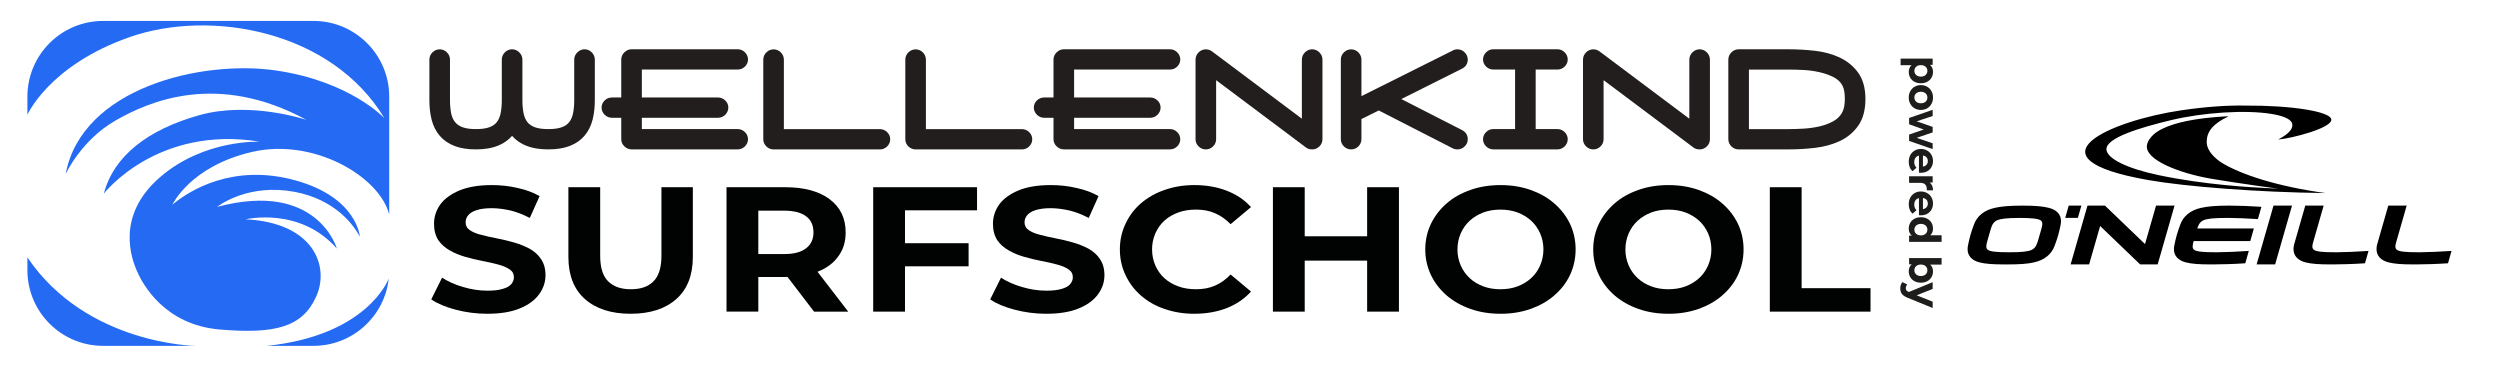
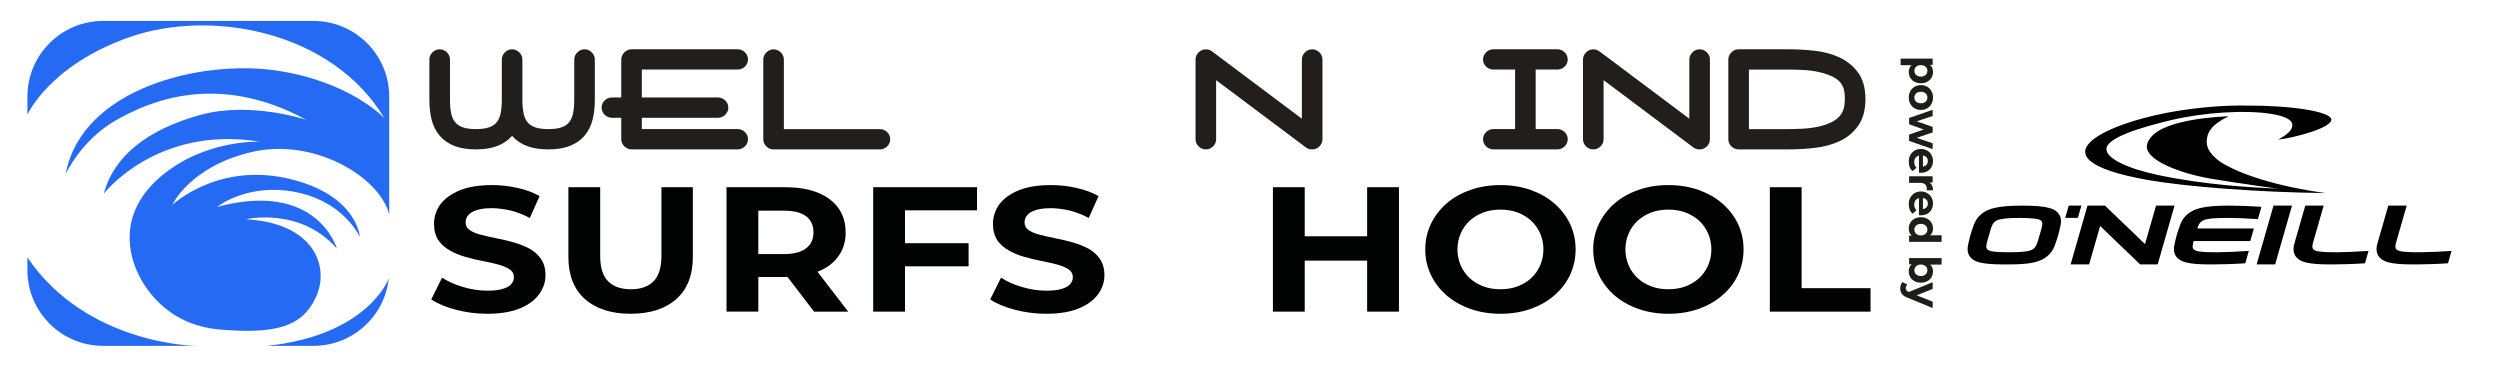
<svg xmlns="http://www.w3.org/2000/svg" xmlns:ns1="http://www.serif.com/" width="100%" height="100%" viewBox="0 0 23412 3435" xml:space="preserve" style="fill-rule:evenodd;clip-rule:evenodd;stroke-linejoin:round;stroke-miterlimit:2;">
  <g transform="matrix(1.333,0,0,1.333,-15387.6,-18310.8)">
    <g id="Capa-1" ns1:id="Capa 1" />
    <g id="Wide---website-blue" ns1:id="Wide - website blue" transform="matrix(0.826,0,0,0.396,11472.9,9115.11)">
      <rect x="82.093" y="11653.1" width="21267.7" height="6500.85" style="fill:none;" />
      <g transform="matrix(2.61,0,0,5.437,18841.9,14922)">
        <g transform="matrix(1,0,0,1,-1181.25,-716.667)">
          <g transform="matrix(4.167,0,0,4.167,0,0)">
            <path d="M238.951,169.464c29.233,5.122 85.313,9.565 138.643,10.185c-37.379,-5.093 -66.871,-14.585 -82.164,-24.341c-6.361,-4.487 -9.896,-9.194 -10.717,-13.945c-0.644,-6.914 2.041,-12.231 8.657,-16.992c0.074,-0.059 0.156,-0.108 0.23,-0.161c0.463,-0.337 0.942,-0.66 1.445,-0.987c0.141,-0.083 0.284,-0.175 0.44,-0.268c0.492,-0.318 1.01,-0.635 1.557,-0.947c0.068,-0.044 0.142,-0.079 0.205,-0.132c1.304,-0.738 2.705,-1.485 4.228,-2.207l0.016,-0.147c-3.916,0.205 -50.026,1.68 -60.972,17.085c-1.373,1.709 -2.134,3.169 -2.574,5.269c-2.441,11.626 25.434,22.319 50.333,26.572c9.848,1.685 23.33,3.696 36.006,5.518c5.834,0.839 11.504,1.625 16.582,2.329c-1.207,-0.118 -2.549,-0.21 -4.039,-0.279c-17.53,-0.781 -53.955,-2.817 -90.035,-10.459c-24.032,-5.102 -40.443,-12.822 -40.6,-20.263c-0.18,-8.814 25.762,-16.802 50.454,-22.735c25.298,-6.064 58.224,-8.247 78.823,-4.853c8.086,1.338 13.912,3.452 15.719,6.772c1.645,3.882 -1.402,8.36 -10.455,13.12l0.045,0.093c10.498,-0.874 42.748,-9.175 41.244,-15.942c-1.318,-5.977 -30.707,-10.821 -67.686,-10.611c-13.837,-0.21 -30.257,0.845 -50.068,3.785c-53.779,7.973 -123.51,37.299 -25.317,54.541Zm39.532,34.814c1.68,-2.905 4.017,-4.058 9.516,-4.683c3.248,-0.351 6.845,-0.483 13.144,-0.498c0.084,-0.009 0.147,-0.009 0.211,-0.009c5.84,-0 16.162,0.454 22.592,0.898l0.699,0.049l2.754,-9.624l-1.074,-0.069c-7.321,-0.512 -16.963,-0.878 -24.033,-0.878c-0.127,0 -0.264,-0.005 -0.407,0c-10.433,0.019 -16.474,0.576 -21.791,1.782c-8.154,1.831 -13.77,6.362 -16.197,13.149c-0.903,2.5 -1.909,5.279 -2.706,8.062c-0.795,2.802 -1.323,5.41 -1.855,7.895c-0.24,1.114 -0.356,2.173 -0.356,3.184c-0.049,5.224 3.359,8.911 9.39,10.39c4.566,1.167 10.175,1.592 20.172,1.592l0.693,-0c7.113,-0.019 17.162,-0.317 24.926,-0.864l0.611,-0.039l2.768,-9.697l-1.241,0.088c-6.777,0.478 -17.549,0.976 -23.343,0.986l-0.914,-0c-5.723,-0 -9.053,-0.122 -11.948,-0.444c-2.545,-0.274 -4.244,-0.757 -5.191,-1.407c-0.879,-0.63 -1.24,-1.313 -1.289,-2.622l0.029,-0.063l-0.039,-0.22c0.016,-1.103 0.518,-3.071 0.689,-3.652l0.112,-0.376l44.258,0l2.832,-9.873l-44.248,0c0.322,-0.982 0.796,-2.305 1.236,-3.057Zm45.16,31.24l14.473,-0l13.203,-46.054l-14.467,0l-13.209,46.054Zm151.207,-10.508c-6.777,0.474 -17.558,0.972 -23.346,0.982c-0.316,-0.005 -0.619,-0 -0.912,-0c-5.732,-0 -9.062,-0.122 -11.953,-0.44c-2.549,-0.278 -4.244,-0.756 -5.181,-1.411c-0.909,-0.649 -1.27,-1.357 -1.299,-2.749l0.029,-0.317l-0.023,-0.034c0.072,-1.104 0.595,-2.871 0.771,-3.457l8.061,-28.12l-14.375,0l-8.848,30.835c-0.238,1.147 -0.356,2.187 -0.356,3.173c-0.048,5.274 3.448,8.975 9.493,10.459c4.554,1.153 10.146,1.587 20.097,1.587l0.782,-0c7.103,-0.019 17.158,-0.317 24.925,-0.864l0.612,-0.039l2.754,-9.697l-1.231,0.092Zm-88.271,0.982c-0.319,-0.005 -0.621,-0 -0.914,-0c-5.737,-0 -9.057,-0.122 -11.957,-0.44c-2.54,-0.278 -4.245,-0.756 -5.176,-1.411c-0.918,-0.649 -1.27,-1.362 -1.299,-2.768l0.029,-0.298l-0.019,-0.034c0.068,-1.104 0.59,-2.866 0.771,-3.467l8.051,-28.11l-14.369,0l-8.844,30.835c-0.244,1.147 -0.361,2.187 -0.361,3.173c-0.043,5.274 3.453,8.975 9.492,10.459c4.56,1.153 10.146,1.587 20.103,1.587l0.776,-0c7.109,-0.019 17.158,-0.317 24.928,-0.864l0.609,-0.039l2.764,-9.697l-1.235,0.092c-6.783,0.474 -17.564,0.972 -23.349,0.982Zm-231.329,-18.027l-2.637,9.14c-0.171,0.606 -0.81,2.627 -1.474,3.784c-1.69,2.906 -4.029,4.053 -9.522,4.659c-2.959,0.307 -6.235,0.434 -11.572,0.444c-5.322,-0.01 -8.525,-0.137 -11.299,-0.444c-2.549,-0.274 -4.253,-0.757 -5.196,-1.407c-0.883,-0.63 -1.245,-1.313 -1.299,-2.622l0.035,-0.063l-0.035,-0.22c0.015,-1.103 0.513,-3.071 0.689,-3.647l2.607,-9.151c0.176,-0.591 0.924,-3.017 1.583,-4.16c1.675,-2.905 4.014,-4.058 9.521,-4.683c2.964,-0.322 6.255,-0.468 11.602,-0.493c5.342,0.025 8.54,0.171 11.323,0.493c2.539,0.288 4.234,0.767 5.181,1.421c0.913,0.659 1.265,1.377 1.294,2.788c-0,0 -0.005,0.02 0.005,0.083c-0.01,1.094 -0.64,3.492 -0.806,4.078Zm6.069,-16.714c-4.658,-1.211 -10.371,-1.758 -20.796,-1.787c-10.445,0.029 -16.474,0.585 -21.787,1.782c-8.159,1.831 -13.77,6.362 -16.201,13.149c-0.894,2.5 -1.905,5.279 -2.697,8.062c-0.795,2.802 -1.323,5.41 -1.855,7.9c-0.239,1.109 -0.361,2.173 -0.361,3.189c-0.044,5.214 3.365,8.901 9.39,10.38c4.571,1.167 10.176,1.592 20.172,1.592l1.258,-0c9.996,-0 15.851,-0.434 21.046,-1.582c8.169,-1.802 13.775,-6.318 16.221,-13.1c0.894,-2.495 1.865,-5.103 2.671,-7.896c0.801,-2.793 1.392,-5.576 1.929,-8.066l0,-0.005c0.234,-1.123 0.361,-2.193 0.361,-3.208c0.044,-5.215 -3.359,-8.911 -9.351,-10.41Zm25.288,-1.778l-9.902,0l-2.744,9.566l9.902,0l2.744,-9.566Zm58.379,-0.009l-8.628,30.102l-31.313,-30.102l-13.667,0l-13.208,46.054l14.473,-0l8.628,-30.093l31.313,30.093l13.666,-0l13.208,-46.054l-14.472,0Z" style="fill-rule:nonzero;" />
          </g>
        </g>
      </g>
      <g transform="matrix(0.605,0,0,1.172,-216.757,-2543.14)">
        <g transform="matrix(16.149,0,0,17.369,2324.65,16759.8)">
          <path d="M0,-234.421c70.278,-24.549 175.695,-5.776 221.665,70.759c0,0 -29.844,-32.25 -94.587,-41.637c-64.742,-9.386 -168.956,15.163 -182.915,90.254c0,-0 13.478,-29.362 43.081,-46.45c29.604,-17.089 89.051,-42.841 166.549,-0.723c-0,0 -48.857,-16.606 -93.383,-4.091c-44.525,12.515 -74.369,35.38 -83.034,68.353c-0,0 46.21,-59.929 135.983,-45.248c-0,0 -48.777,-2.407 -87.286,31.128c-38.508,33.534 -24.629,70.679 -19.815,81.75c4.813,11.071 23.827,46.692 71.962,50.783c48.136,4.092 71.963,-1.925 83.997,-28.64c12.034,-26.716 -2.407,-64.502 -61.373,-67.39c0,0 47.173,-11.312 79.424,25.511c-0,0 -16.847,-59.688 -104.214,-36.342c-0,0 22.865,-18.532 60.17,-14.2c37.305,4.332 56.559,25.993 64.02,40.193c-0,0 -2.166,-34.176 -56.078,-49.098c-53.912,-14.922 -91.939,8.424 -107.102,21.18c-0,0 15.404,-33.455 69.316,-45.97c53.912,-12.515 111.313,21.661 119.436,54.634l-0,-102.86c-0,-36.415 -29.52,-65.936 -65.935,-65.936l-183.09,0c-36.415,0 -65.936,29.521 -65.936,65.936l-0,15.855c-0,0 18.867,-43.202 89.145,-67.751" style="fill:#246af3;fill-rule:nonzero;" />
        </g>
        <g transform="matrix(0,17.369,16.149,0,2688.34,15423.1)">
          <path d="M34.6,-111.665l11.128,0.001c36.415,-0.001 65.937,29.519 65.937,65.936l-0,80.328c-0,0 -1.011,-94.853 -77.065,-146.265" style="fill:#246af3;fill-rule:nonzero;" />
        </g>
        <g transform="matrix(16.149,0,0,17.369,4252.52,16343.8)">
          <path d="M0,58.653l40.504,0c33.954,0 61.908,-25.665 65.534,-58.653c-0.23,0.626 -18.512,49.612 -106.038,58.653" style="fill:#246af3;fill-rule:nonzero;" />
        </g>
      </g>
      <g transform="matrix(7.081,0,0,15.354,-165362,-316504)">
        <g transform="matrix(4.167,0,0,4.167,24067.2,21545.4)">
          <path d="M0,-27.5c-0.774,0 -1.467,0.277 -2.058,0.822c-0.612,0.565 -0.935,1.269 -0.935,2.036l0,11.244c0,1.357 -0.115,2.585 -0.341,3.649c-0.204,0.957 -0.566,1.769 -1.077,2.411c-0.489,0.614 -1.194,1.094 -2.098,1.425c-0.98,0.361 -2.31,0.545 -3.952,0.545c-1.642,0 -2.973,-0.184 -3.954,-0.545c-0.904,-0.332 -1.609,-0.812 -2.097,-1.425c-0.512,-0.642 -0.875,-1.454 -1.077,-2.41c-0.226,-1.065 -0.341,-2.293 -0.341,-3.65l0,-11.244c0,-0.766 -0.323,-1.47 -0.935,-2.036c-0.593,-0.546 -1.285,-0.822 -2.058,-0.822c-0.773,0 -1.483,0.291 -2.056,0.843c-0.581,0.562 -0.888,1.26 -0.888,2.015l0,11.244c0,1.358 -0.114,2.586 -0.34,3.65c-0.202,0.957 -0.563,1.768 -1.074,2.411c-0.487,0.613 -1.19,1.093 -2.091,1.425c-0.978,0.361 -2.303,0.544 -3.94,0.544c-1.635,0 -2.961,-0.184 -3.939,-0.545c-0.906,-0.334 -1.621,-0.816 -2.125,-1.437c-0.521,-0.638 -0.887,-1.446 -1.088,-2.398c-0.225,-1.064 -0.34,-2.292 -0.34,-3.65l0,-11.244c0,-0.759 -0.313,-1.459 -0.904,-2.023c-1.15,-1.094 -2.982,-1.093 -4.13,0.002c-0.591,0.563 -0.904,1.262 -0.904,2.021l0,11.244c0,1.998 0.221,3.835 0.653,5.456c0.455,1.711 1.238,3.198 2.326,4.422c1.093,1.232 2.527,2.184 4.26,2.832c1.681,0.627 3.759,0.947 6.179,0.947c1.132,0 2.245,-0.08 3.307,-0.237c1.1,-0.161 2.156,-0.44 3.139,-0.831c1.001,-0.397 1.941,-0.934 2.796,-1.595c0.42,-0.326 0.814,-0.696 1.174,-1.102c0.362,0.404 0.749,0.771 1.157,1.093c0.842,0.667 1.789,1.208 2.815,1.607c0.997,0.389 2.058,0.668 3.154,0.828c1.062,0.157 2.176,0.237 3.309,0.237c2.418,0 4.496,-0.32 6.178,-0.947c1.733,-0.648 3.167,-1.6 4.261,-2.832c1.087,-1.223 1.869,-2.711 2.326,-4.422c0.433,-1.626 0.652,-3.462 0.652,-5.456l0,-11.244c0,-0.755 -0.308,-1.453 -0.891,-2.016c-0.57,-0.551 -1.28,-0.842 -2.053,-0.842" style="fill:#231e1e;fill-rule:nonzero;" />
        </g>
        <g transform="matrix(4.167,0,0,4.167,24251.1,21523)">
          <path d="M0,-16.505c0.774,-0 1.46,-0.264 2.037,-0.781c0.609,-0.545 0.932,-1.24 0.932,-2.01c0,-0.759 -0.315,-1.455 -0.911,-2.014c-0.574,-0.538 -1.286,-0.822 -2.058,-0.822l-30.578,-0c-0.775,-0 -1.468,0.277 -2.059,0.824c-0.611,0.566 -0.934,1.271 -0.934,2.038l0,10.511l-2.702,-0c-0.773,-0 -1.458,0.263 -2.037,0.781c-0.61,0.547 -0.932,1.242 -0.932,2.01c-0,0.759 0.315,1.455 0.91,2.013c0.574,0.538 1.286,0.822 2.059,0.822l2.702,-0l0,5.946c0,0.78 0.331,1.483 0.956,2.033c0.588,0.517 1.273,0.781 2.037,0.781l30.578,-0c0.777,-0 1.464,-0.268 2.043,-0.794c0.606,-0.55 0.926,-1.248 0.926,-2.02c0,-0.772 -0.32,-1.47 -0.925,-2.019c-0.58,-0.527 -1.267,-0.794 -2.044,-0.794l-27.634,-0l0,-3.133l21.963,-0c0.774,-0 1.485,-0.284 2.058,-0.821c0.596,-0.559 0.911,-1.255 0.911,-2.014c0,-0.768 -0.322,-1.464 -0.931,-2.009c-0.579,-0.519 -1.264,-0.782 -2.038,-0.782l-21.963,-0l0,-7.746l27.634,-0Z" style="fill:#231e1e;fill-rule:nonzero;" />
        </g>
        <g transform="matrix(4.167,0,0,4.167,24421.9,21453.2)">
          <path d="M0,16.764l-27.683,0l0,-19.273c0,-0.76 -0.313,-1.459 -0.904,-2.024c-1.149,-1.093 -2.979,-1.094 -4.13,0.002c-0.591,0.564 -0.903,1.262 -0.903,2.022l-0,22.086c-0,0.771 0.319,1.47 0.925,2.02c0.579,0.526 1.267,0.794 2.043,0.794l30.652,0c0.777,0 1.465,-0.268 2.045,-0.795c0.604,-0.551 0.923,-1.248 0.923,-2.019c0,-0.771 -0.319,-1.469 -0.924,-2.019c-0.58,-0.526 -1.268,-0.794 -2.044,-0.794" style="fill:#231e1e;fill-rule:nonzero;" />
        </g>
        <g transform="matrix(4.167,0,0,4.167,24592.5,21453.2)">
-           <path d="M0,16.764l-27.683,0l0,-19.273c0,-0.76 -0.313,-1.459 -0.904,-2.024c-1.149,-1.093 -2.979,-1.094 -4.129,0.002c-0.592,0.564 -0.904,1.262 -0.904,2.022l0,22.086c0,0.771 0.32,1.47 0.925,2.02c0.579,0.526 1.267,0.794 2.043,0.794l30.652,0c0.777,0 1.465,-0.268 2.045,-0.795c0.604,-0.551 0.924,-1.248 0.924,-2.019c0,-0.771 -0.32,-1.469 -0.925,-2.019c-0.579,-0.526 -1.268,-0.794 -2.044,-0.794" style="fill:#231e1e;fill-rule:nonzero;" />
-         </g>
+           </g>
        <g transform="matrix(4.167,0,0,4.167,24770.3,21523)">
-           <path d="M0,-16.505c0.774,-0 1.46,-0.264 2.037,-0.781c0.609,-0.546 0.933,-1.241 0.933,-2.01c0,-0.758 -0.316,-1.454 -0.912,-2.014c-0.573,-0.538 -1.285,-0.822 -2.058,-0.822l-30.578,-0c-0.765,-0 -1.477,0.285 -2.059,0.824c-0.61,0.566 -0.934,1.271 -0.934,2.038l0,10.511l-2.701,-0c-0.774,-0 -1.459,0.263 -2.038,0.781c-0.609,0.547 -0.931,1.242 -0.931,2.01c0,0.759 0.314,1.455 0.91,2.013c0.573,0.538 1.285,0.822 2.059,0.822l2.701,-0l0,5.946c0,0.78 0.331,1.482 0.956,2.032c0.587,0.518 1.272,0.782 2.037,0.782l30.578,-0c0.776,-0 1.464,-0.268 2.044,-0.794c0.605,-0.551 0.926,-1.249 0.926,-2.02c0,-0.771 -0.321,-1.469 -0.926,-2.019c-0.58,-0.527 -1.268,-0.794 -2.044,-0.794l-27.634,-0l0,-3.133l21.963,-0c0.775,-0 1.485,-0.284 2.059,-0.821c0.595,-0.559 0.911,-1.255 0.911,-2.014c0,-0.768 -0.322,-1.463 -0.932,-2.009c-0.578,-0.519 -1.263,-0.782 -2.038,-0.782l-21.963,-0l0,-7.746l27.634,-0Z" style="fill:#231e1e;fill-rule:nonzero;" />
-         </g>
+           </g>
        <g transform="matrix(4.167,0,0,4.167,24941.1,21545.4)">
          <path d="M0,-27.495c-0.787,0 -1.482,0.281 -2.066,0.837c-0.591,0.563 -0.903,1.263 -0.903,2.021l0,16.385l-25.867,-18.647c-1.185,-0.86 -2.814,-0.773 -3.882,0.241c-0.59,0.563 -0.902,1.263 -0.902,2.021l0,22.087c0,0.771 0.32,1.469 0.926,2.02c0.579,0.526 1.267,0.794 2.043,0.794c0.776,0 1.464,-0.268 2.044,-0.794c0.604,-0.551 0.924,-1.249 0.924,-2.02l0,-16.386l25.825,18.615c0.487,0.388 1.113,0.585 1.858,0.585c0.776,-0 1.464,-0.268 2.046,-0.795c0.603,-0.551 0.923,-1.248 0.923,-2.019l0,-22.087c0,-0.757 -0.313,-1.458 -0.904,-2.023c-0.575,-0.546 -1.289,-0.835 -2.065,-0.835" style="fill:#231e1e;fill-rule:nonzero;" />
        </g>
        <g transform="matrix(4.167,0,0,4.167,25128,21533.5)">
-           <path d="M0,-21.783c0,-0.758 -0.312,-1.458 -0.903,-2.023c-0.576,-0.546 -1.289,-0.835 -2.066,-0.835c-0.501,0 -0.999,0.128 -1.376,0.346l-26.306,12.644l-0,-10.132c-0,-0.759 -0.313,-1.458 -0.904,-2.023c-1.15,-1.093 -2.978,-1.094 -4.132,0.002c-0.589,0.563 -0.902,1.262 -0.902,2.021l0,22.087c0,0.77 0.32,1.469 0.926,2.019c0.58,0.527 1.267,0.794 2.043,0.794c0.776,0 1.464,-0.267 2.044,-0.794c0.605,-0.55 0.925,-1.249 0.925,-2.019l-0,-5.606l4.994,-2.376l21.275,10.475c0.408,0.212 0.884,0.32 1.413,0.32c0.777,0 1.465,-0.267 2.046,-0.795c0.604,-0.55 0.923,-1.248 0.923,-2.018c-0,-1.101 -0.561,-1.99 -1.582,-2.507l-17.576,-8.637l17.513,-8.431c1.045,-0.499 1.645,-1.414 1.645,-2.512" style="fill:#231e1e;fill-rule:nonzero;" />
-         </g>
+           </g>
        <g transform="matrix(4.167,0,0,4.167,25235.7,21523)">
          <path d="M0,-16.505c0.775,-0 1.461,-0.264 2.037,-0.781c0.609,-0.546 0.932,-1.241 0.932,-2.01c0,-0.758 -0.315,-1.453 -0.91,-2.013c-0.574,-0.538 -1.285,-0.823 -2.059,-0.823l-18.479,-0c-0.784,-0 -1.477,0.277 -2.059,0.823c-0.595,0.56 -0.909,1.255 -0.909,2.013c0,0.768 0.321,1.463 0.93,2.009c0.579,0.518 1.264,0.782 2.038,0.782l6.271,-0l0,16.505l-6.271,-0c-0.777,-0 -1.463,0.267 -2.042,0.794c-0.606,0.549 -0.926,1.248 -0.926,2.019c0,0.771 0.32,1.469 0.925,2.02c0.58,0.526 1.266,0.794 2.043,0.794l18.479,-0c0.778,-0 1.466,-0.268 2.043,-0.794c0.605,-0.551 0.926,-1.249 0.926,-2.02c-0,-0.771 -0.32,-1.469 -0.924,-2.018c-0.579,-0.528 -1.267,-0.795 -2.045,-0.795l-6.271,-0l-0,-16.505l6.271,-0Z" style="fill:#231e1e;fill-rule:nonzero;" />
        </g>
        <g transform="matrix(4.167,0,0,4.167,25406.5,21545.4)">
          <path d="M0,-27.495c-0.787,0 -1.481,0.281 -2.066,0.837c-0.591,0.563 -0.903,1.263 -0.903,2.021l0,16.385l-25.867,-18.647c-1.185,-0.86 -2.814,-0.773 -3.882,0.241c-0.59,0.563 -0.902,1.263 -0.902,2.021l0,22.087c0,0.771 0.32,1.469 0.926,2.02c0.579,0.526 1.267,0.794 2.043,0.794c0.776,0 1.464,-0.268 2.044,-0.794c0.604,-0.551 0.924,-1.249 0.924,-2.02l0,-16.386l25.825,18.615c0.488,0.388 1.113,0.585 1.858,0.585c0.776,-0 1.465,-0.268 2.046,-0.795c0.603,-0.551 0.923,-1.248 0.923,-2.019l0,-22.087c0,-0.757 -0.313,-1.458 -0.904,-2.023c-0.575,-0.546 -1.289,-0.835 -2.065,-0.835" style="fill:#231e1e;fill-rule:nonzero;" />
        </g>
        <g transform="matrix(4.167,0,0,4.167,25567.1,21463.4)">
          <path d="M0,12.12c-1.214,0.642 -2.563,1.127 -4.007,1.442c-1.492,0.326 -3.037,0.535 -4.591,0.62c-1.605,0.086 -3.046,0.13 -4.282,0.13l-11.452,-0l0,-16.505l11.452,-0c1.206,-0 2.625,0.038 4.219,0.111c1.539,0.07 3.09,0.271 4.611,0.597c1.491,0.32 2.874,0.788 4.11,1.392c1.121,0.548 1.936,1.274 2.492,2.212c0.311,0.543 0.514,1.122 0.605,1.723c0.104,0.69 0.157,1.4 0.157,2.107c0,0.695 -0.06,1.396 -0.176,2.079c-0.106,0.611 -0.32,1.199 -0.634,1.748c-0.561,0.974 -1.403,1.762 -2.504,2.344m7.112,-13.512c-1.38,-1.807 -3.189,-3.216 -5.379,-4.186c-2.113,-0.938 -4.501,-1.554 -7.096,-1.834c-2.514,-0.27 -5.042,-0.407 -7.517,-0.407l-14.422,-0c-0.775,-0 -1.489,0.289 -2.065,0.836c-0.591,0.564 -0.903,1.263 -0.903,2.022l0,22.087c0,0.77 0.32,1.469 0.925,2.019c0.58,0.527 1.268,0.794 2.043,0.794l14.422,-0c2.549,-0 5.113,-0.144 7.622,-0.43c2.59,-0.294 4.968,-0.919 7.069,-1.857c2.178,-0.975 3.974,-2.403 5.337,-4.245c1.396,-1.887 2.104,-4.389 2.104,-7.436c0,-3.024 -0.72,-5.501 -2.14,-7.363" style="fill:#231e1e;fill-rule:nonzero;" />
        </g>
      </g>
      <g transform="matrix(24.285,0,0,45.87,-13637.5,-43377.9)">
        <g transform="matrix(68.745,0,0,68.745,714.2,1320.62)">
          <path d="M0.313,0.012c-0.056,-0 -0.109,-0.008 -0.161,-0.023c-0.051,-0.015 -0.093,-0.034 -0.124,-0.058l0.055,-0.122c0.03,0.021 0.065,0.039 0.106,0.052c0.042,0.014 0.083,0.021 0.125,0.021c0.032,-0 0.058,-0.003 0.078,-0.01c0.02,-0.006 0.034,-0.015 0.043,-0.026c0.009,-0.012 0.014,-0.025 0.014,-0.039c0,-0.019 -0.007,-0.034 -0.022,-0.045c-0.015,-0.011 -0.034,-0.02 -0.058,-0.027c-0.024,-0.007 -0.051,-0.014 -0.08,-0.02c-0.029,-0.006 -0.058,-0.014 -0.087,-0.023c-0.029,-0.009 -0.055,-0.021 -0.079,-0.036c-0.024,-0.015 -0.044,-0.034 -0.059,-0.058c-0.014,-0.024 -0.022,-0.055 -0.022,-0.092c0,-0.04 0.011,-0.076 0.032,-0.109c0.022,-0.033 0.055,-0.059 0.098,-0.079c0.044,-0.02 0.099,-0.03 0.165,-0.03c0.044,0 0.087,0.005 0.13,0.016c0.043,0.01 0.081,0.026 0.113,0.046l-0.05,0.123c-0.033,-0.019 -0.065,-0.033 -0.098,-0.042c-0.033,-0.008 -0.065,-0.013 -0.096,-0.013c-0.032,0 -0.057,0.004 -0.077,0.011c-0.02,0.007 -0.034,0.017 -0.043,0.029c-0.009,0.012 -0.013,0.025 -0.013,0.04c-0,0.018 0.007,0.033 0.022,0.044c0.015,0.011 0.034,0.02 0.058,0.026c0.024,0.007 0.051,0.014 0.08,0.02c0.029,0.006 0.058,0.014 0.087,0.023c0.029,0.009 0.055,0.021 0.079,0.035c0.024,0.015 0.044,0.034 0.058,0.058c0.015,0.024 0.023,0.054 0.023,0.091c-0,0.039 -0.011,0.075 -0.033,0.108c-0.022,0.033 -0.054,0.059 -0.098,0.079c-0.044,0.02 -0.099,0.03 -0.166,0.03Z" style="fill:#010303;fill-rule:nonzero;" />
        </g>
        <g transform="matrix(68.745,0,0,68.745,758.858,1320.62)">
          <path d="M0.394,0.012c-0.099,-0 -0.177,-0.028 -0.233,-0.083c-0.056,-0.055 -0.084,-0.134 -0.084,-0.237l-0,-0.392l0.162,0l0,0.386c0,0.067 0.014,0.115 0.041,0.144c0.028,0.03 0.066,0.044 0.115,0.044c0.05,0 0.088,-0.014 0.115,-0.044c0.027,-0.029 0.041,-0.077 0.041,-0.144l0,-0.386l0.16,0l-0,0.392c-0,0.103 -0.028,0.182 -0.084,0.237c-0.056,0.055 -0.134,0.083 -0.233,0.083Z" style="fill:#010303;fill-rule:nonzero;" />
        </g>
        <g transform="matrix(68.745,0,0,68.745,813.824,1320.62)">
          <path d="M0.083,-0l-0,-0.7l0.299,0c0.097,0 0.173,0.023 0.227,0.068c0.054,0.045 0.081,0.107 0.081,0.186c0,0.052 -0.012,0.097 -0.037,0.134c-0.024,0.038 -0.059,0.067 -0.105,0.087c-0.045,0.02 -0.1,0.03 -0.162,0.03l-0.213,-0l0.072,-0.071l0,0.266l-0.162,0Zm0.446,0l-0.176,-0.254l0.173,-0l0.177,0.254l-0.174,0Zm-0.284,-0.248l-0.072,-0.076l0.204,-0c0.05,-0 0.087,-0.011 0.112,-0.033c0.025,-0.021 0.037,-0.051 0.037,-0.089c0,-0.039 -0.012,-0.069 -0.037,-0.09c-0.025,-0.021 -0.062,-0.032 -0.112,-0.032l-0.204,-0l0.072,-0.077l0,0.397Z" style="fill:#010303;fill-rule:nonzero;" />
        </g>
        <g transform="matrix(68.745,0,0,68.745,865.195,1320.62)">
          <path d="M0.083,-0l-0,-0.7l0.529,0l-0,0.13l-0.367,0l0,0.57l-0.162,-0Zm0.15,-0.255l-0,-0.13l0.336,-0l0,0.13l-0.336,0Z" style="fill:#010303;fill-rule:nonzero;" />
        </g>
        <g transform="matrix(68.745,0,0,68.745,909.955,1320.62)">
          <path d="M0.313,0.012c-0.056,-0 -0.109,-0.008 -0.161,-0.023c-0.051,-0.015 -0.093,-0.034 -0.124,-0.058l0.055,-0.122c0.03,0.021 0.065,0.039 0.106,0.052c0.042,0.014 0.083,0.021 0.125,0.021c0.032,-0 0.058,-0.003 0.078,-0.01c0.02,-0.006 0.034,-0.015 0.043,-0.026c0.009,-0.012 0.014,-0.025 0.014,-0.039c0,-0.019 -0.007,-0.034 -0.022,-0.045c-0.015,-0.011 -0.034,-0.02 -0.058,-0.027c-0.024,-0.007 -0.051,-0.014 -0.08,-0.02c-0.029,-0.006 -0.058,-0.014 -0.087,-0.023c-0.029,-0.009 -0.055,-0.021 -0.079,-0.036c-0.024,-0.015 -0.044,-0.034 -0.059,-0.058c-0.014,-0.024 -0.022,-0.055 -0.022,-0.092c0,-0.04 0.011,-0.076 0.032,-0.109c0.022,-0.033 0.055,-0.059 0.098,-0.079c0.044,-0.02 0.099,-0.03 0.165,-0.03c0.044,0 0.087,0.005 0.13,0.016c0.043,0.01 0.081,0.026 0.113,0.046l-0.05,0.123c-0.033,-0.019 -0.065,-0.033 -0.098,-0.042c-0.033,-0.008 -0.065,-0.013 -0.096,-0.013c-0.032,0 -0.057,0.004 -0.077,0.011c-0.02,0.007 -0.034,0.017 -0.043,0.029c-0.009,0.012 -0.013,0.025 -0.013,0.04c-0,0.018 0.007,0.033 0.022,0.044c0.015,0.011 0.034,0.02 0.058,0.026c0.024,0.007 0.051,0.014 0.08,0.02c0.029,0.006 0.058,0.014 0.087,0.023c0.029,0.009 0.055,0.021 0.079,0.035c0.024,0.015 0.044,0.034 0.058,0.058c0.015,0.024 0.023,0.054 0.023,0.091c-0,0.039 -0.011,0.075 -0.033,0.108c-0.022,0.033 -0.054,0.059 -0.098,0.079c-0.044,0.02 -0.099,0.03 -0.166,0.03Z" style="fill:#010303;fill-rule:nonzero;" />
        </g>
        <g transform="matrix(68.745,0,0,68.745,954.614,1320.62)">
-           <path d="M0.418,0.012c-0.054,-0 -0.104,-0.009 -0.151,-0.027c-0.046,-0.017 -0.086,-0.042 -0.12,-0.075c-0.034,-0.032 -0.06,-0.071 -0.079,-0.115c-0.019,-0.044 -0.029,-0.092 -0.029,-0.145c0,-0.053 0.01,-0.101 0.029,-0.145c0.019,-0.044 0.045,-0.083 0.079,-0.115c0.035,-0.033 0.075,-0.058 0.121,-0.075c0.046,-0.018 0.097,-0.027 0.151,-0.027c0.061,0 0.116,0.011 0.165,0.032c0.049,0.021 0.09,0.051 0.123,0.092l-0.104,0.096c-0.024,-0.027 -0.05,-0.048 -0.08,-0.062c-0.029,-0.014 -0.061,-0.02 -0.096,-0.02c-0.033,-0 -0.063,0.005 -0.09,0.016c-0.027,0.011 -0.051,0.026 -0.071,0.046c-0.02,0.02 -0.035,0.044 -0.046,0.071c-0.011,0.028 -0.017,0.058 -0.017,0.091c0,0.033 0.006,0.063 0.017,0.091c0.011,0.027 0.026,0.051 0.046,0.071c0.02,0.02 0.044,0.035 0.071,0.046c0.027,0.011 0.057,0.016 0.09,0.016c0.035,0 0.067,-0.006 0.096,-0.02c0.03,-0.014 0.056,-0.035 0.08,-0.063l0.104,0.096c-0.033,0.041 -0.074,0.071 -0.123,0.093c-0.049,0.021 -0.105,0.032 -0.166,0.032Z" style="fill:#010303;fill-rule:nonzero;" />
-         </g>
+           </g>
        <g transform="matrix(68.745,0,0,68.745,1005.19,1320.62)">
          <path d="M0.563,-0l-0,-0.7l0.162,0l0,0.7l-0.162,-0Zm-0.48,-0l-0,-0.7l0.162,0l0,0.7l-0.162,-0Zm0.15,-0.287l-0,-0.137l0.342,0l-0,0.137l-0.342,0Z" style="fill:#010303;fill-rule:nonzero;" />
        </g>
        <g transform="matrix(68.745,0,0,68.745,1061.57,1320.62)">
          <path d="M0.423,0.012c-0.056,-0 -0.107,-0.009 -0.153,-0.027c-0.047,-0.018 -0.088,-0.044 -0.122,-0.076c-0.034,-0.033 -0.061,-0.071 -0.08,-0.115c-0.019,-0.044 -0.029,-0.092 -0.029,-0.144c0,-0.052 0.01,-0.1 0.029,-0.144c0.019,-0.044 0.046,-0.082 0.08,-0.115c0.034,-0.033 0.075,-0.058 0.122,-0.076c0.046,-0.018 0.097,-0.027 0.152,-0.027c0.056,0 0.106,0.009 0.153,0.027c0.046,0.018 0.087,0.043 0.121,0.076c0.034,0.032 0.061,0.071 0.08,0.114c0.019,0.044 0.029,0.093 0.029,0.145c-0,0.052 -0.01,0.1 -0.029,0.145c-0.019,0.044 -0.046,0.082 -0.08,0.114c-0.034,0.033 -0.075,0.058 -0.121,0.076c-0.047,0.018 -0.097,0.027 -0.152,0.027Zm-0.001,-0.138c0.031,0 0.06,-0.005 0.087,-0.016c0.026,-0.011 0.049,-0.026 0.069,-0.046c0.02,-0.02 0.035,-0.044 0.046,-0.071c0.011,-0.028 0.017,-0.058 0.017,-0.091c-0,-0.033 -0.006,-0.064 -0.017,-0.091c-0.011,-0.027 -0.026,-0.051 -0.046,-0.071c-0.02,-0.02 -0.043,-0.035 -0.069,-0.046c-0.027,-0.011 -0.056,-0.016 -0.087,-0.016c-0.031,-0 -0.06,0.005 -0.087,0.016c-0.026,0.011 -0.049,0.026 -0.069,0.046c-0.02,0.02 -0.035,0.044 -0.046,0.071c-0.011,0.028 -0.017,0.058 -0.017,0.091c0,0.033 0.006,0.063 0.017,0.091c0.011,0.027 0.026,0.051 0.046,0.071c0.019,0.02 0.043,0.035 0.069,0.046c0.027,0.011 0.056,0.016 0.087,0.016Z" style="fill:#010303;fill-rule:nonzero;" />
        </g>
        <g transform="matrix(68.745,0,0,68.745,1120.39,1320.62)">
          <path d="M0.423,0.012c-0.056,-0 -0.107,-0.009 -0.153,-0.027c-0.047,-0.018 -0.088,-0.044 -0.122,-0.076c-0.034,-0.033 -0.061,-0.071 -0.08,-0.115c-0.019,-0.044 -0.029,-0.092 -0.029,-0.144c0,-0.052 0.01,-0.1 0.029,-0.144c0.019,-0.044 0.046,-0.082 0.08,-0.115c0.034,-0.033 0.075,-0.058 0.122,-0.076c0.046,-0.018 0.097,-0.027 0.152,-0.027c0.056,0 0.106,0.009 0.153,0.027c0.046,0.018 0.087,0.043 0.121,0.076c0.034,0.032 0.061,0.071 0.08,0.114c0.019,0.044 0.029,0.093 0.029,0.145c-0,0.052 -0.01,0.1 -0.029,0.145c-0.019,0.044 -0.046,0.082 -0.08,0.114c-0.034,0.033 -0.075,0.058 -0.121,0.076c-0.047,0.018 -0.097,0.027 -0.152,0.027Zm-0.001,-0.138c0.031,0 0.06,-0.005 0.087,-0.016c0.026,-0.011 0.049,-0.026 0.069,-0.046c0.02,-0.02 0.035,-0.044 0.046,-0.071c0.011,-0.028 0.017,-0.058 0.017,-0.091c-0,-0.033 -0.006,-0.064 -0.017,-0.091c-0.011,-0.027 -0.026,-0.051 -0.046,-0.071c-0.02,-0.02 -0.043,-0.035 -0.069,-0.046c-0.027,-0.011 -0.056,-0.016 -0.087,-0.016c-0.031,-0 -0.06,0.005 -0.087,0.016c-0.026,0.011 -0.049,0.026 -0.069,0.046c-0.02,0.02 -0.035,0.044 -0.046,0.071c-0.011,0.028 -0.017,0.058 -0.017,0.091c0,0.033 0.006,0.063 0.017,0.091c0.011,0.027 0.026,0.051 0.046,0.071c0.019,0.02 0.043,0.035 0.069,0.046c0.027,0.011 0.056,0.016 0.087,0.016Z" style="fill:#010303;fill-rule:nonzero;" />
        </g>
        <g transform="matrix(68.745,0,0,68.745,1179.22,1320.62)">
          <path d="M0.083,-0l-0,-0.7l0.162,0l0,0.568l0.351,-0l-0,0.132l-0.513,-0Z" style="fill:#010303;fill-rule:nonzero;" />
        </g>
      </g>
      <g transform="matrix(1.24143e-15,40.683,-20.323,2.7861e-15,42480.7,-39057.8)">
        <g transform="matrix(18.33,0,0,18.33,1271.16,1287.1)">
          <path d="M0.39,0.008c-0.045,-0 -0.085,-0.01 -0.119,-0.03c-0.034,-0.02 -0.061,-0.051 -0.08,-0.092c-0.019,-0.04 -0.028,-0.092 -0.028,-0.155c-0,-0.063 0.009,-0.115 0.027,-0.156c0.018,-0.041 0.044,-0.071 0.078,-0.091c0.034,-0.02 0.075,-0.03 0.122,-0.03c0.05,0 0.096,0.012 0.136,0.035c0.041,0.022 0.073,0.055 0.096,0.096c0.024,0.041 0.036,0.09 0.036,0.146c-0,0.056 -0.012,0.105 -0.036,0.147c-0.023,0.041 -0.055,0.073 -0.096,0.096c-0.04,0.022 -0.086,0.034 -0.136,0.034Zm-0.318,0.186l0,-0.732l0.149,0l-0,0.11l-0.003,0.16l0.01,0.159l0,0.303l-0.156,0Zm0.291,-0.314c0.026,-0 0.049,-0.006 0.07,-0.018c0.02,-0.012 0.037,-0.029 0.049,-0.051c0.012,-0.023 0.018,-0.049 0.018,-0.08c0,-0.031 -0.006,-0.058 -0.018,-0.08c-0.012,-0.022 -0.029,-0.039 -0.049,-0.051c-0.021,-0.012 -0.044,-0.018 -0.07,-0.018c-0.026,0 -0.049,0.006 -0.07,0.018c-0.021,0.012 -0.037,0.029 -0.049,0.051c-0.012,0.022 -0.018,0.049 -0.018,0.08c-0,0.031 0.006,0.057 0.018,0.08c0.012,0.022 0.028,0.039 0.049,0.051c0.021,0.012 0.044,0.018 0.07,0.018Z" style="fill:#1d1d1b;fill-rule:nonzero;" />
        </g>
        <g transform="matrix(18.33,0,0,18.33,1283.43,1287.1)">
          <path d="M0.328,0.008c-0.057,-0 -0.108,-0.012 -0.152,-0.036c-0.045,-0.024 -0.08,-0.056 -0.105,-0.098c-0.026,-0.042 -0.039,-0.09 -0.039,-0.143c0,-0.054 0.013,-0.102 0.039,-0.144c0.025,-0.041 0.06,-0.074 0.105,-0.097c0.044,-0.024 0.094,-0.036 0.152,-0.036c0.057,0 0.108,0.012 0.152,0.036c0.045,0.023 0.079,0.056 0.105,0.097c0.025,0.042 0.038,0.09 0.038,0.144c-0,0.054 -0.013,0.101 -0.038,0.143c-0.025,0.042 -0.06,0.074 -0.105,0.098c-0.045,0.024 -0.095,0.036 -0.152,0.036Zm-0,-0.128c0.026,-0 0.049,-0.006 0.07,-0.018c0.02,-0.012 0.037,-0.029 0.049,-0.051c0.012,-0.023 0.018,-0.05 0.018,-0.08c-0,-0.031 -0.006,-0.058 -0.018,-0.08c-0.012,-0.022 -0.029,-0.039 -0.049,-0.051c-0.021,-0.012 -0.044,-0.018 -0.07,-0.018c-0.026,0 -0.05,0.006 -0.07,0.018c-0.021,0.012 -0.037,0.029 -0.049,0.051c-0.013,0.022 -0.019,0.049 -0.019,0.08c0,0.03 0.006,0.057 0.019,0.08c0.012,0.022 0.028,0.039 0.049,0.051c0.02,0.012 0.044,0.018 0.07,0.018Z" style="fill:#1d1d1b;fill-rule:nonzero;" />
        </g>
        <g transform="matrix(18.33,0,0,18.33,1294.78,1287.1)">
          <path d="M0.195,-0l-0.194,-0.538l0.147,0l0.161,0.463l-0.07,-0l0.168,-0.463l0.132,0l0.163,0.463l-0.07,-0l0.166,-0.463l0.138,0l-0.195,0.538l-0.151,-0l-0.143,-0.397l0.046,-0l-0.148,0.397l-0.15,-0Z" style="fill:#1d1d1b;fill-rule:nonzero;" />
        </g>
        <g transform="matrix(18.33,0,0,18.33,1311.28,1287.1)">
          <path d="M0.339,0.008c-0.062,-0 -0.115,-0.012 -0.162,-0.036c-0.046,-0.024 -0.081,-0.057 -0.107,-0.099c-0.025,-0.041 -0.038,-0.089 -0.038,-0.142c0,-0.054 0.013,-0.102 0.038,-0.143c0.024,-0.042 0.059,-0.075 0.102,-0.098c0.043,-0.024 0.092,-0.036 0.147,-0.036c0.053,0 0.1,0.012 0.142,0.034c0.043,0.022 0.076,0.054 0.101,0.096c0.024,0.041 0.037,0.091 0.037,0.149c-0,0.006 -0,0.013 -0.001,0.021c-0,0.007 -0.001,0.014 -0.002,0.021l-0.437,-0l0,-0.091l0.355,-0l-0.06,0.027c-0,-0.028 -0.006,-0.052 -0.017,-0.073c-0.012,-0.021 -0.027,-0.037 -0.047,-0.049c-0.02,-0.011 -0.044,-0.017 -0.07,-0.017c-0.027,-0 -0.05,0.006 -0.071,0.017c-0.02,0.012 -0.036,0.028 -0.047,0.049c-0.011,0.022 -0.017,0.046 -0.017,0.075l0,0.024c0,0.03 0.007,0.055 0.02,0.077c0.013,0.023 0.031,0.04 0.055,0.051c0.024,0.012 0.051,0.018 0.083,0.018c0.029,0 0.054,-0.004 0.075,-0.013c0.022,-0.008 0.042,-0.021 0.06,-0.039l0.083,0.09c-0.025,0.028 -0.056,0.05 -0.093,0.064c-0.037,0.015 -0.08,0.023 -0.129,0.023Z" style="fill:#1d1d1b;fill-rule:nonzero;" />
        </g>
        <g transform="matrix(18.33,0,0,18.33,1322.47,1287.1)">
          <path d="M0.072,-0l0,-0.538l0.149,0l-0,0.152l-0.021,-0.044c0.016,-0.038 0.042,-0.067 0.077,-0.086c0.035,-0.02 0.078,-0.03 0.129,-0.03l0,0.144c-0.006,-0.001 -0.013,-0.001 -0.018,-0.002c-0.005,-0 -0.011,-0 -0.017,-0c-0.043,-0 -0.077,0.012 -0.104,0.036c-0.026,0.025 -0.039,0.063 -0.039,0.114l0,0.254l-0.156,-0Z" style="fill:#1d1d1b;fill-rule:nonzero;" />
        </g>
        <g transform="matrix(18.33,0,0,18.33,1329.82,1287.1)">
          <path d="M0.339,0.008c-0.062,-0 -0.115,-0.012 -0.162,-0.036c-0.046,-0.024 -0.081,-0.057 -0.107,-0.099c-0.025,-0.041 -0.038,-0.089 -0.038,-0.142c0,-0.054 0.013,-0.102 0.038,-0.143c0.024,-0.042 0.059,-0.075 0.102,-0.098c0.043,-0.024 0.092,-0.036 0.147,-0.036c0.053,0 0.1,0.012 0.142,0.034c0.043,0.022 0.076,0.054 0.101,0.096c0.024,0.041 0.037,0.091 0.037,0.149c-0,0.006 -0,0.013 -0.001,0.021c-0,0.007 -0.001,0.014 -0.002,0.021l-0.437,-0l0,-0.091l0.355,-0l-0.06,0.027c-0,-0.028 -0.006,-0.052 -0.017,-0.073c-0.012,-0.021 -0.027,-0.037 -0.047,-0.049c-0.02,-0.011 -0.044,-0.017 -0.07,-0.017c-0.027,-0 -0.05,0.006 -0.071,0.017c-0.02,0.012 -0.036,0.028 -0.047,0.049c-0.011,0.022 -0.017,0.046 -0.017,0.075l0,0.024c0,0.03 0.007,0.055 0.02,0.077c0.013,0.023 0.031,0.04 0.055,0.051c0.024,0.012 0.051,0.018 0.083,0.018c0.029,0 0.054,-0.004 0.075,-0.013c0.022,-0.008 0.042,-0.021 0.06,-0.039l0.083,0.09c-0.025,0.028 -0.056,0.05 -0.093,0.064c-0.037,0.015 -0.08,0.023 -0.129,0.023Z" style="fill:#1d1d1b;fill-rule:nonzero;" />
        </g>
        <g transform="matrix(18.33,0,0,18.33,1341.01,1287.1)">
          <path d="M0.303,0.008c-0.05,-0 -0.096,-0.012 -0.137,-0.035c-0.04,-0.022 -0.073,-0.054 -0.096,-0.096c-0.024,-0.041 -0.036,-0.09 -0.036,-0.146c0,-0.056 0.012,-0.105 0.036,-0.147c0.023,-0.041 0.056,-0.073 0.096,-0.096c0.041,-0.022 0.087,-0.034 0.137,-0.034c0.045,0 0.085,0.01 0.119,0.03c0.034,0.02 0.06,0.051 0.079,0.091c0.019,0.041 0.028,0.093 0.028,0.156c0,0.063 -0.009,0.115 -0.027,0.156c-0.018,0.041 -0.044,0.071 -0.078,0.091c-0.033,0.02 -0.074,0.03 -0.121,0.03Zm0.027,-0.128c0.025,-0 0.049,-0.006 0.069,-0.018c0.021,-0.012 0.037,-0.029 0.049,-0.051c0.013,-0.023 0.019,-0.05 0.019,-0.08c-0,-0.031 -0.006,-0.058 -0.019,-0.08c-0.012,-0.022 -0.028,-0.039 -0.049,-0.051c-0.02,-0.012 -0.044,-0.018 -0.069,-0.018c-0.026,0 -0.05,0.006 -0.07,0.018c-0.021,0.012 -0.037,0.029 -0.049,0.051c-0.013,0.022 -0.019,0.049 -0.019,0.08c0,0.03 0.006,0.057 0.019,0.08c0.012,0.022 0.028,0.039 0.049,0.051c0.02,0.012 0.044,0.018 0.07,0.018Zm0.141,0.12l0,-0.11l0.003,-0.16l-0.01,-0.159l0,-0.313l0.156,0l0,0.742l-0.149,-0Z" style="fill:#1d1d1b;fill-rule:nonzero;" />
        </g>
        <g transform="matrix(18.33,0,0,18.33,1358.12,1287.1)">
          <path d="M0.39,0.008c-0.047,-0 -0.088,-0.01 -0.122,-0.03c-0.034,-0.02 -0.06,-0.05 -0.078,-0.091c-0.018,-0.041 -0.027,-0.093 -0.027,-0.156c-0,-0.063 0.009,-0.115 0.028,-0.156c0.019,-0.04 0.046,-0.071 0.08,-0.091c0.034,-0.02 0.074,-0.03 0.119,-0.03c0.05,0 0.096,0.012 0.136,0.034c0.041,0.023 0.073,0.055 0.096,0.096c0.024,0.042 0.036,0.091 0.036,0.147c-0,0.056 -0.012,0.105 -0.036,0.146c-0.023,0.042 -0.055,0.074 -0.096,0.096c-0.04,0.023 -0.086,0.035 -0.136,0.035Zm-0.318,-0.008l0,-0.742l0.156,0l0,0.313l-0.01,0.159l0.003,0.16l-0,0.11l-0.149,0Zm0.291,-0.12c0.026,-0 0.049,-0.006 0.07,-0.018c0.02,-0.012 0.037,-0.029 0.049,-0.051c0.012,-0.023 0.018,-0.05 0.018,-0.08c0,-0.031 -0.006,-0.058 -0.018,-0.08c-0.012,-0.022 -0.029,-0.039 -0.049,-0.051c-0.021,-0.012 -0.044,-0.018 -0.07,-0.018c-0.026,0 -0.049,0.006 -0.07,0.018c-0.021,0.012 -0.037,0.029 -0.049,0.051c-0.012,0.022 -0.018,0.049 -0.018,0.08c-0,0.03 0.006,0.057 0.018,0.08c0.012,0.022 0.028,0.039 0.049,0.051c0.021,0.012 0.044,0.018 0.07,0.018Z" style="fill:#1d1d1b;fill-rule:nonzero;" />
        </g>
        <g transform="matrix(18.33,0,0,18.33,1370.11,1287.1)">
          <path d="M0.14,0.202c-0.028,-0 -0.055,-0.005 -0.083,-0.013c-0.027,-0.009 -0.05,-0.021 -0.067,-0.036l0.057,-0.111c0.012,0.01 0.026,0.019 0.042,0.025c0.015,0.006 0.031,0.009 0.046,0.009c0.022,0 0.039,-0.005 0.052,-0.015c0.014,-0.011 0.025,-0.028 0.036,-0.052l0.028,-0.066l0.012,-0.017l0.193,-0.464l0.15,0l-0.243,0.571c-0.017,0.043 -0.037,0.077 -0.059,0.102c-0.023,0.025 -0.047,0.042 -0.075,0.052c-0.027,0.01 -0.057,0.015 -0.089,0.015Zm0.092,-0.181l-0.24,-0.559l0.161,0l0.186,0.45l-0.107,0.109Z" style="fill:#1d1d1b;fill-rule:nonzero;" />
        </g>
      </g>
    </g>
    <g id="Layer-3" ns1:id="Layer 3" />
  </g>
</svg>